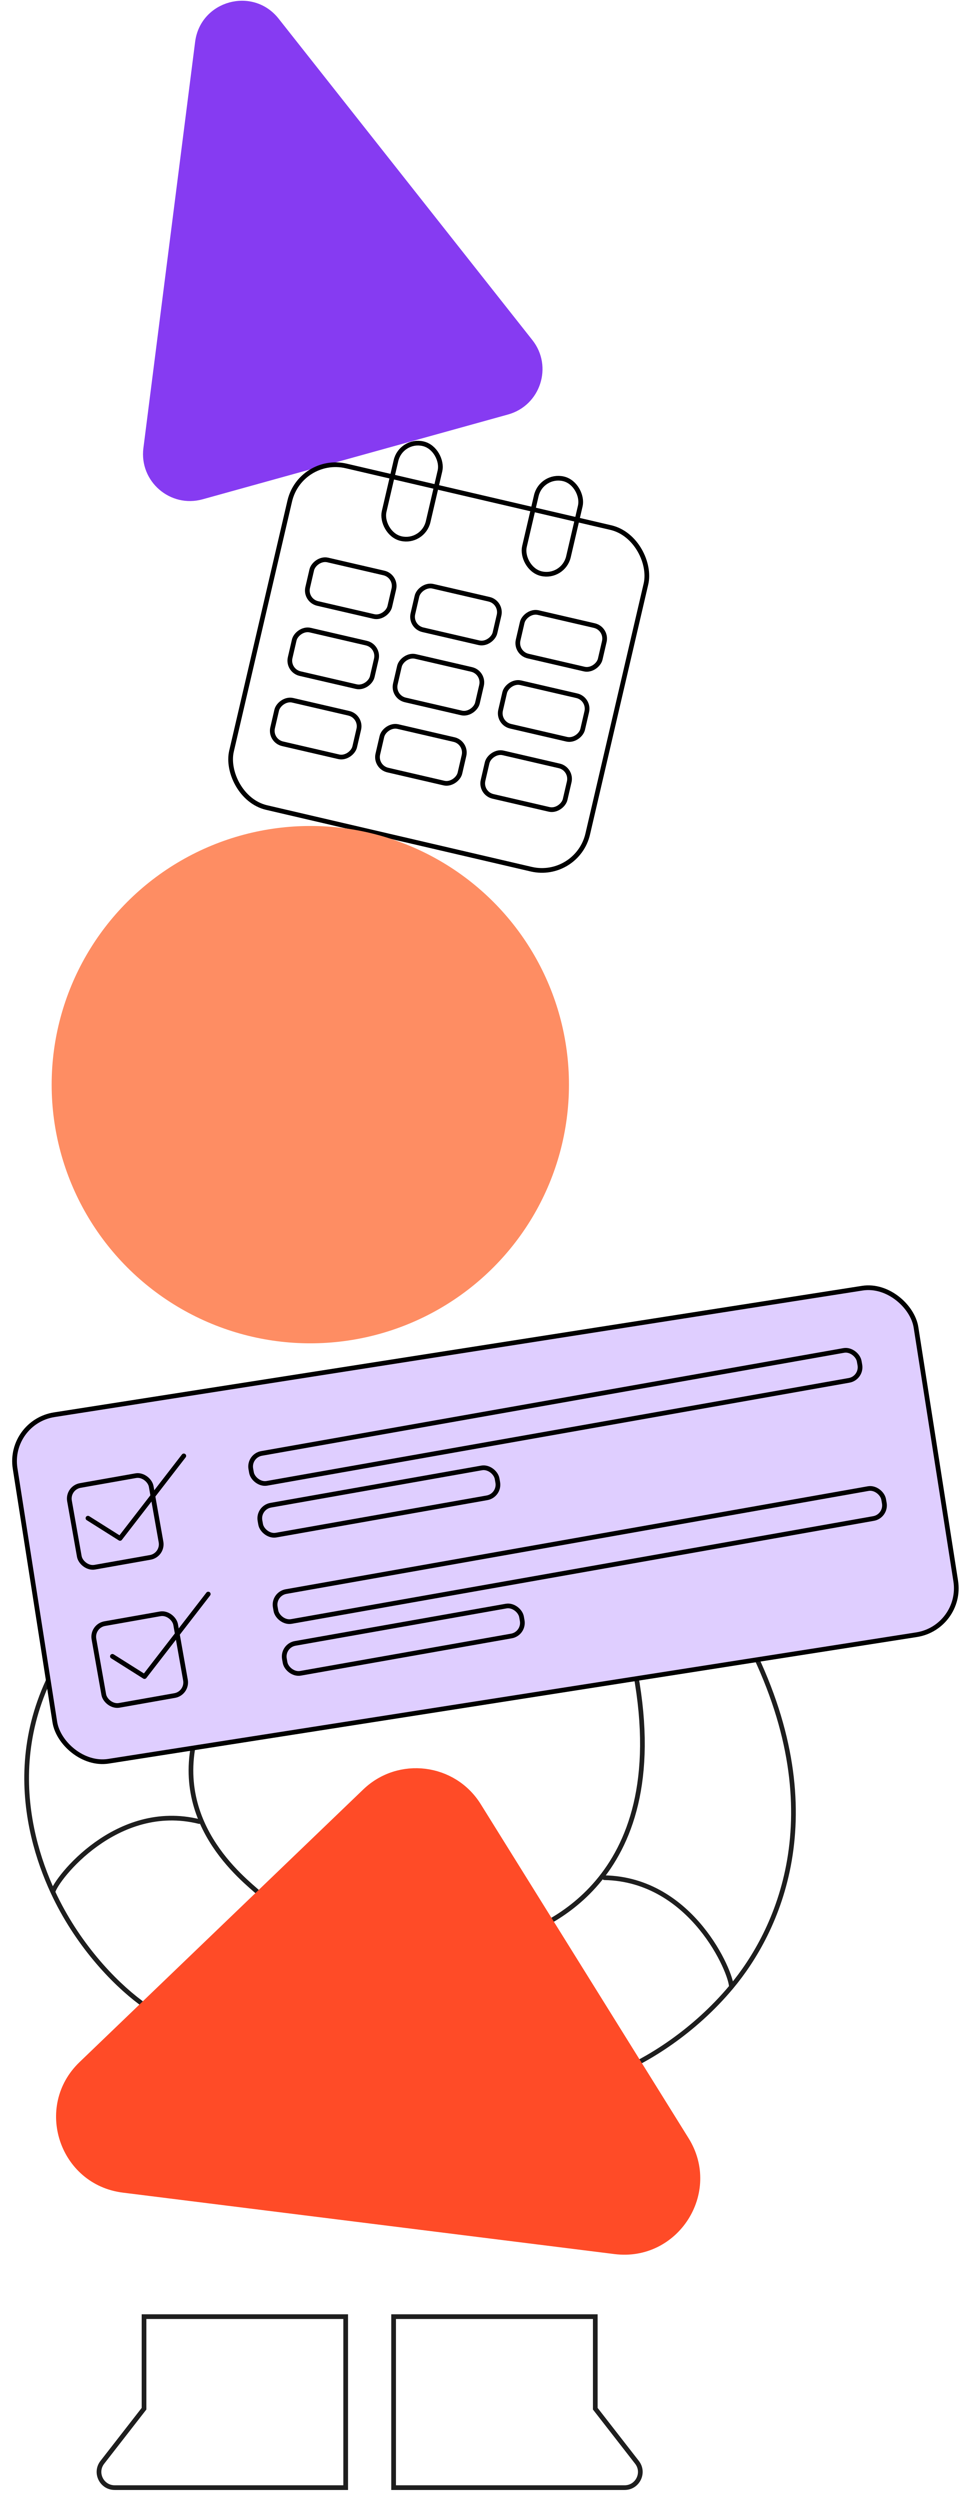
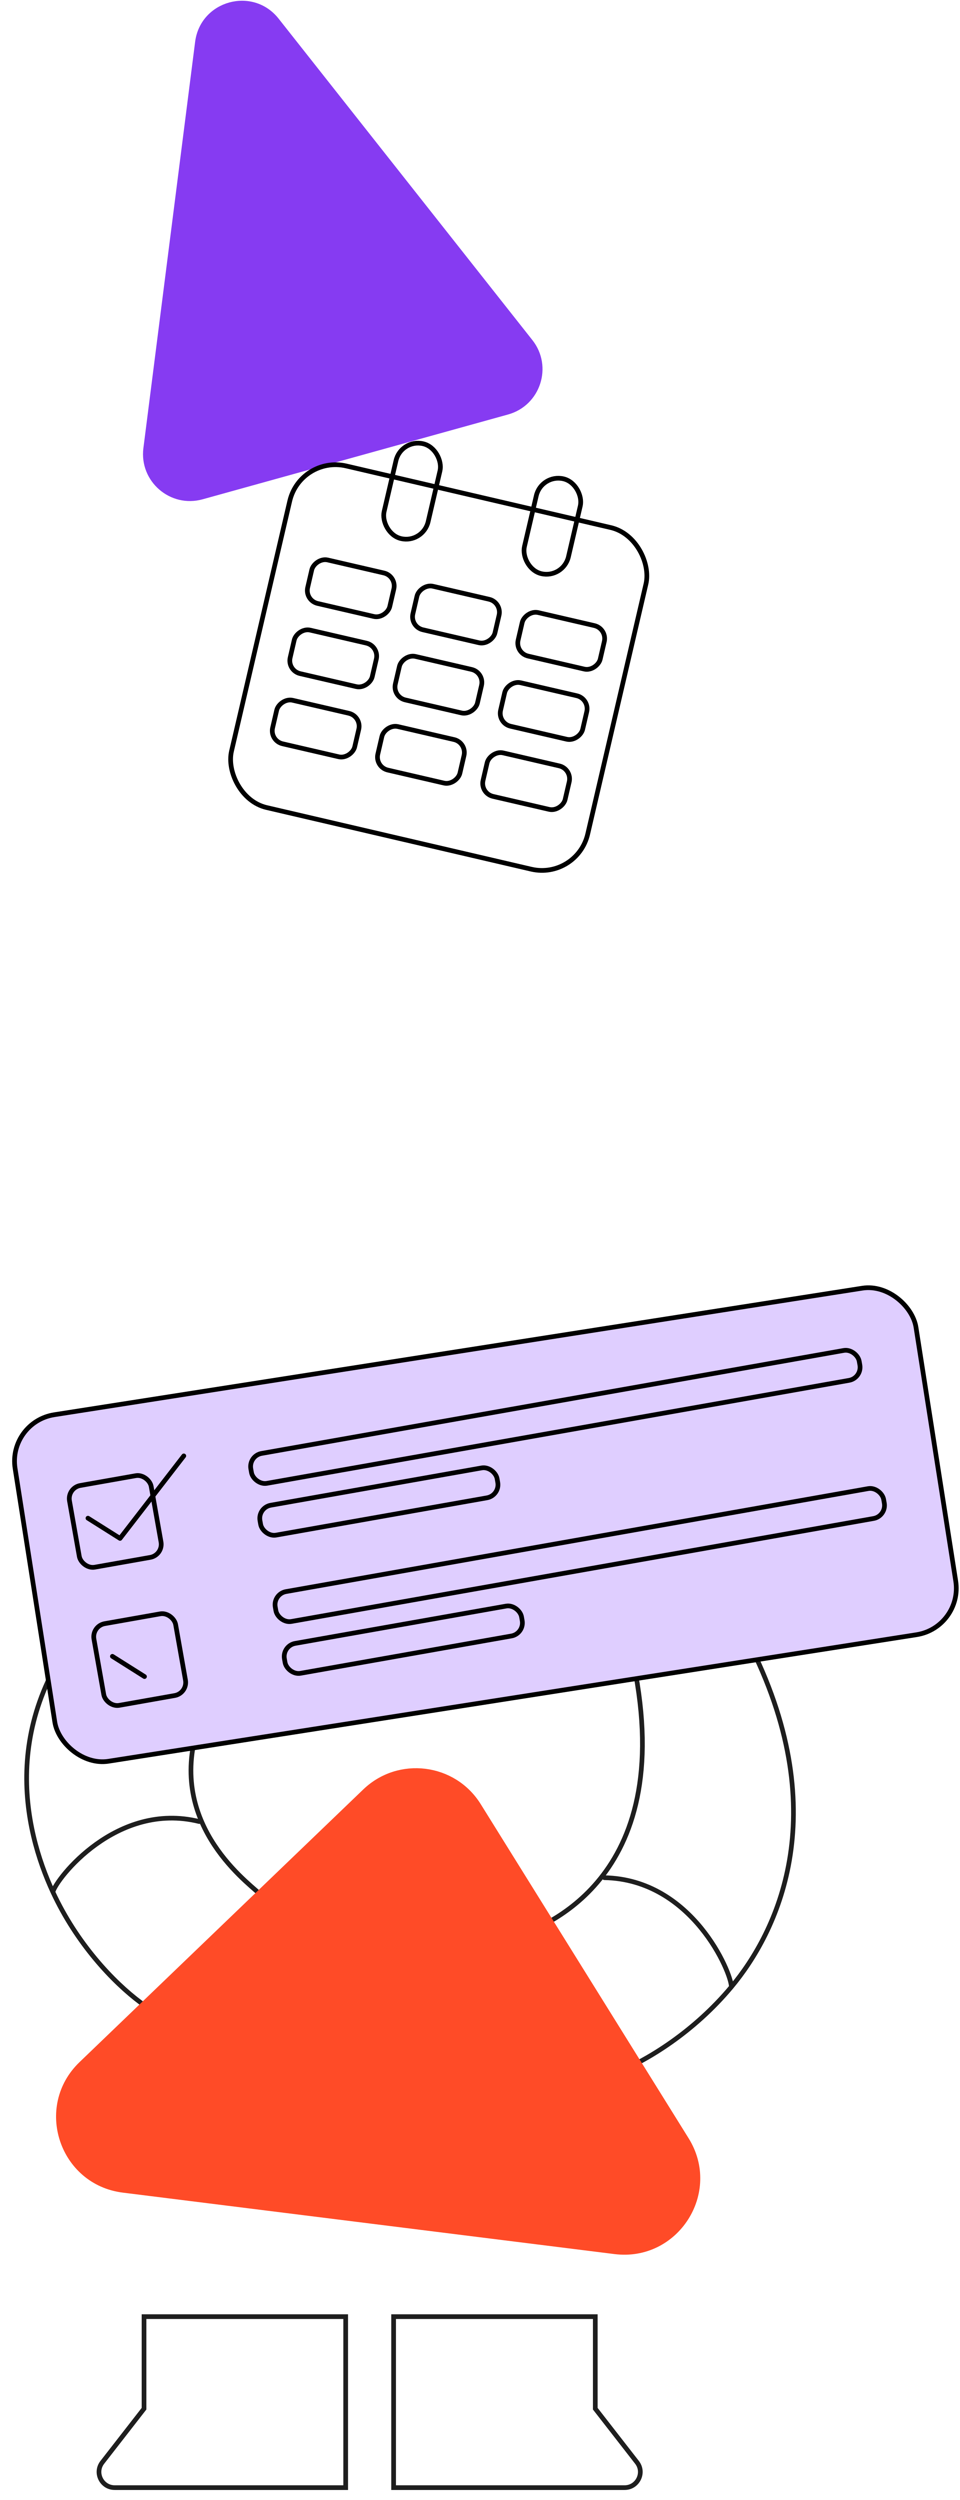
<svg xmlns="http://www.w3.org/2000/svg" width="192" height="500" fill="none" viewBox="0 0 192 500">
  <path fill="#863BF2" d="M39.024 8.372C40.076.107 50.564-2.805 55.727 3.734l50.747 64.277c4.164 5.273 1.611 13.085-4.863 14.883L40.519 99.856c-6.474 1.797-12.689-3.58-11.84-10.245L39.024 8.372Z" />
  <path stroke="#1E1E1E" stroke-width="0.94" d="M78.722 497.494v-34.195h40.334v18.413l8.342 10.725c1.6 2.058.134 5.057-2.474 5.057H78.722Zm-9.584 0v-34.195H28.805v18.413l-8.342 10.725c-1.6 2.058-.134 5.057 2.474 5.057h46.201Z" />
  <path stroke="#1E1E1E" stroke-linecap="round" stroke-width="0.94" d="M28.17 400.519c-5.59-4.163-12.842-11.882-17.593-22.138m9.764-57.584c-21.044 21.92-15.563 45.063-9.764 57.584m0 0c.633-2.616 12.739-18.189 29.264-14.097m12.354 14.737c-1.197-1.553-17.42-12.316-13.353-30.802m83.997 66.502c6.677-2.654 15.961-8.406 23.43-17.353m4.105-67.667c16.409 33.472 5.014 56.745-4.105 67.667m0 0c.069-2.774-7.832-21.516-25.383-21.851m-16.238 11.379c1.607-1.226 30.365-9.223 22.465-52.238" />
  <rect width="182.377" height="70.145" x="1.565" y="284.381" fill="#DFCEFF" stroke="#000" stroke-linecap="round" stroke-width="0.94" rx="9.4" transform="rotate(-8.9 1.565 284.381)" />
  <rect width="73.146" height="70.145" x="60.081" y="91.053" stroke="#000" stroke-linecap="round" stroke-width="0.94" rx="9.4" transform="rotate(13.11 60.081 91.053)" />
  <rect width="9.034" height="19.478" x="108.284" y="94.732" stroke="#000" stroke-linecap="round" stroke-width="0.94" rx="4.517" transform="rotate(13.11 108.284 94.732)" />
  <rect width="9.034" height="19.478" x="80.222" y="87.717" stroke="#000" stroke-linecap="round" stroke-width="0.94" rx="4.517" transform="rotate(13.11 80.222 87.717)" />
-   <circle cx="62.062" cy="216.917" r="51.732" fill="#FE8D63" />
  <rect width="16.596" height="16.596" x="13.434" y="297.543" stroke="#000" stroke-width="0.94" rx="2.663" transform="rotate(-10.03 13.434 297.543)" />
  <rect width="16.596" height="16.596" x="18.325" y="325.172" stroke="#000" stroke-width="0.94" rx="2.663" transform="rotate(-10.03 18.325 325.172)" />
-   <path stroke="#000" stroke-linecap="round" stroke-linejoin="round" stroke-width="0.94" d="m17.592 303.617 6.415 4.046 12.753-16.502m-14.277 40.085 6.414 4.046L41.65 318.79" />
+   <path stroke="#000" stroke-linecap="round" stroke-linejoin="round" stroke-width="0.94" d="m17.592 303.617 6.415 4.046 12.753-16.502m-14.277 40.085 6.414 4.046" />
  <rect width="123.567" height="6.074" x="49.7" y="291.129" stroke="#000" stroke-width="0.94" rx="2.663" transform="rotate(-10.03 49.7 291.129)" />
  <rect width="123.567" height="6.074" x="54.587" y="318.758" stroke="#000" stroke-width="0.94" rx="2.663" transform="rotate(-10.03 54.587 318.758)" />
  <rect width="48.161" height="6.074" x="51.532" y="301.488" stroke="#000" stroke-width="0.94" rx="2.663" transform="rotate(-10.03 51.532 301.488)" />
  <rect width="16.855" height="8.93" x="0.564" y="-0.352" stroke="#000" stroke-width="0.94" rx="2.663" transform="scale(1 -1) rotate(-13.031 -493.446 -324.517)" />
  <rect width="16.855" height="8.93" x="0.564" y="-0.352" stroke="#000" stroke-width="0.94" rx="2.663" transform="scale(1 -1) rotate(-13.031 -556.612 -316.191)" />
  <rect width="16.855" height="8.93" x="0.564" y="-0.352" stroke="#000" stroke-width="0.94" rx="2.663" transform="scale(1 -1) rotate(-13.031 -619.793 -307.85)" />
  <rect width="16.855" height="8.93" x="0.564" y="-0.352" stroke="#000" stroke-width="0.94" rx="2.663" transform="scale(1 -1) rotate(-13.031 -505.944 -419.272)" />
  <rect width="16.855" height="8.93" x="0.564" y="-0.352" stroke="#000" stroke-width="0.94" rx="2.663" transform="scale(1 -1) rotate(-13.031 -569.13 -410.93)" />
  <rect width="16.855" height="8.93" x="0.564" y="-0.352" stroke="#000" stroke-width="0.94" rx="2.663" transform="scale(1 -1) rotate(-13.031 -632.291 -402.604)" />
  <rect width="16.855" height="8.93" x="0.564" y="-0.352" stroke="#000" stroke-width="0.94" rx="2.663" transform="scale(1 -1) rotate(-13.031 -518.457 -514.046)" />
  <rect width="16.855" height="8.93" x="0.564" y="-0.352" stroke="#000" stroke-width="0.94" rx="2.663" transform="scale(1 -1) rotate(-13.031 -581.638 -505.703)" />
  <rect width="16.855" height="8.93" x="0.564" y="-0.352" stroke="#000" stroke-width="0.94" rx="2.663" transform="scale(1 -1) rotate(-13.031 -644.806 -497.36)" />
  <rect width="48.161" height="6.074" x="56.419" y="329.121" stroke="#000" stroke-width="0.94" rx="2.663" transform="rotate(-10.03 56.419 329.121)" />
  <path fill="#FF4B27" d="M72.648 357.869c6.986-6.713 18.38-5.289 23.498 2.937l41.572 66.81c6.774 10.886-2.105 24.762-14.828 23.172l-98.31-12.287c-12.723-1.59-17.914-17.225-8.669-26.109l56.737-54.523Z" />
</svg>